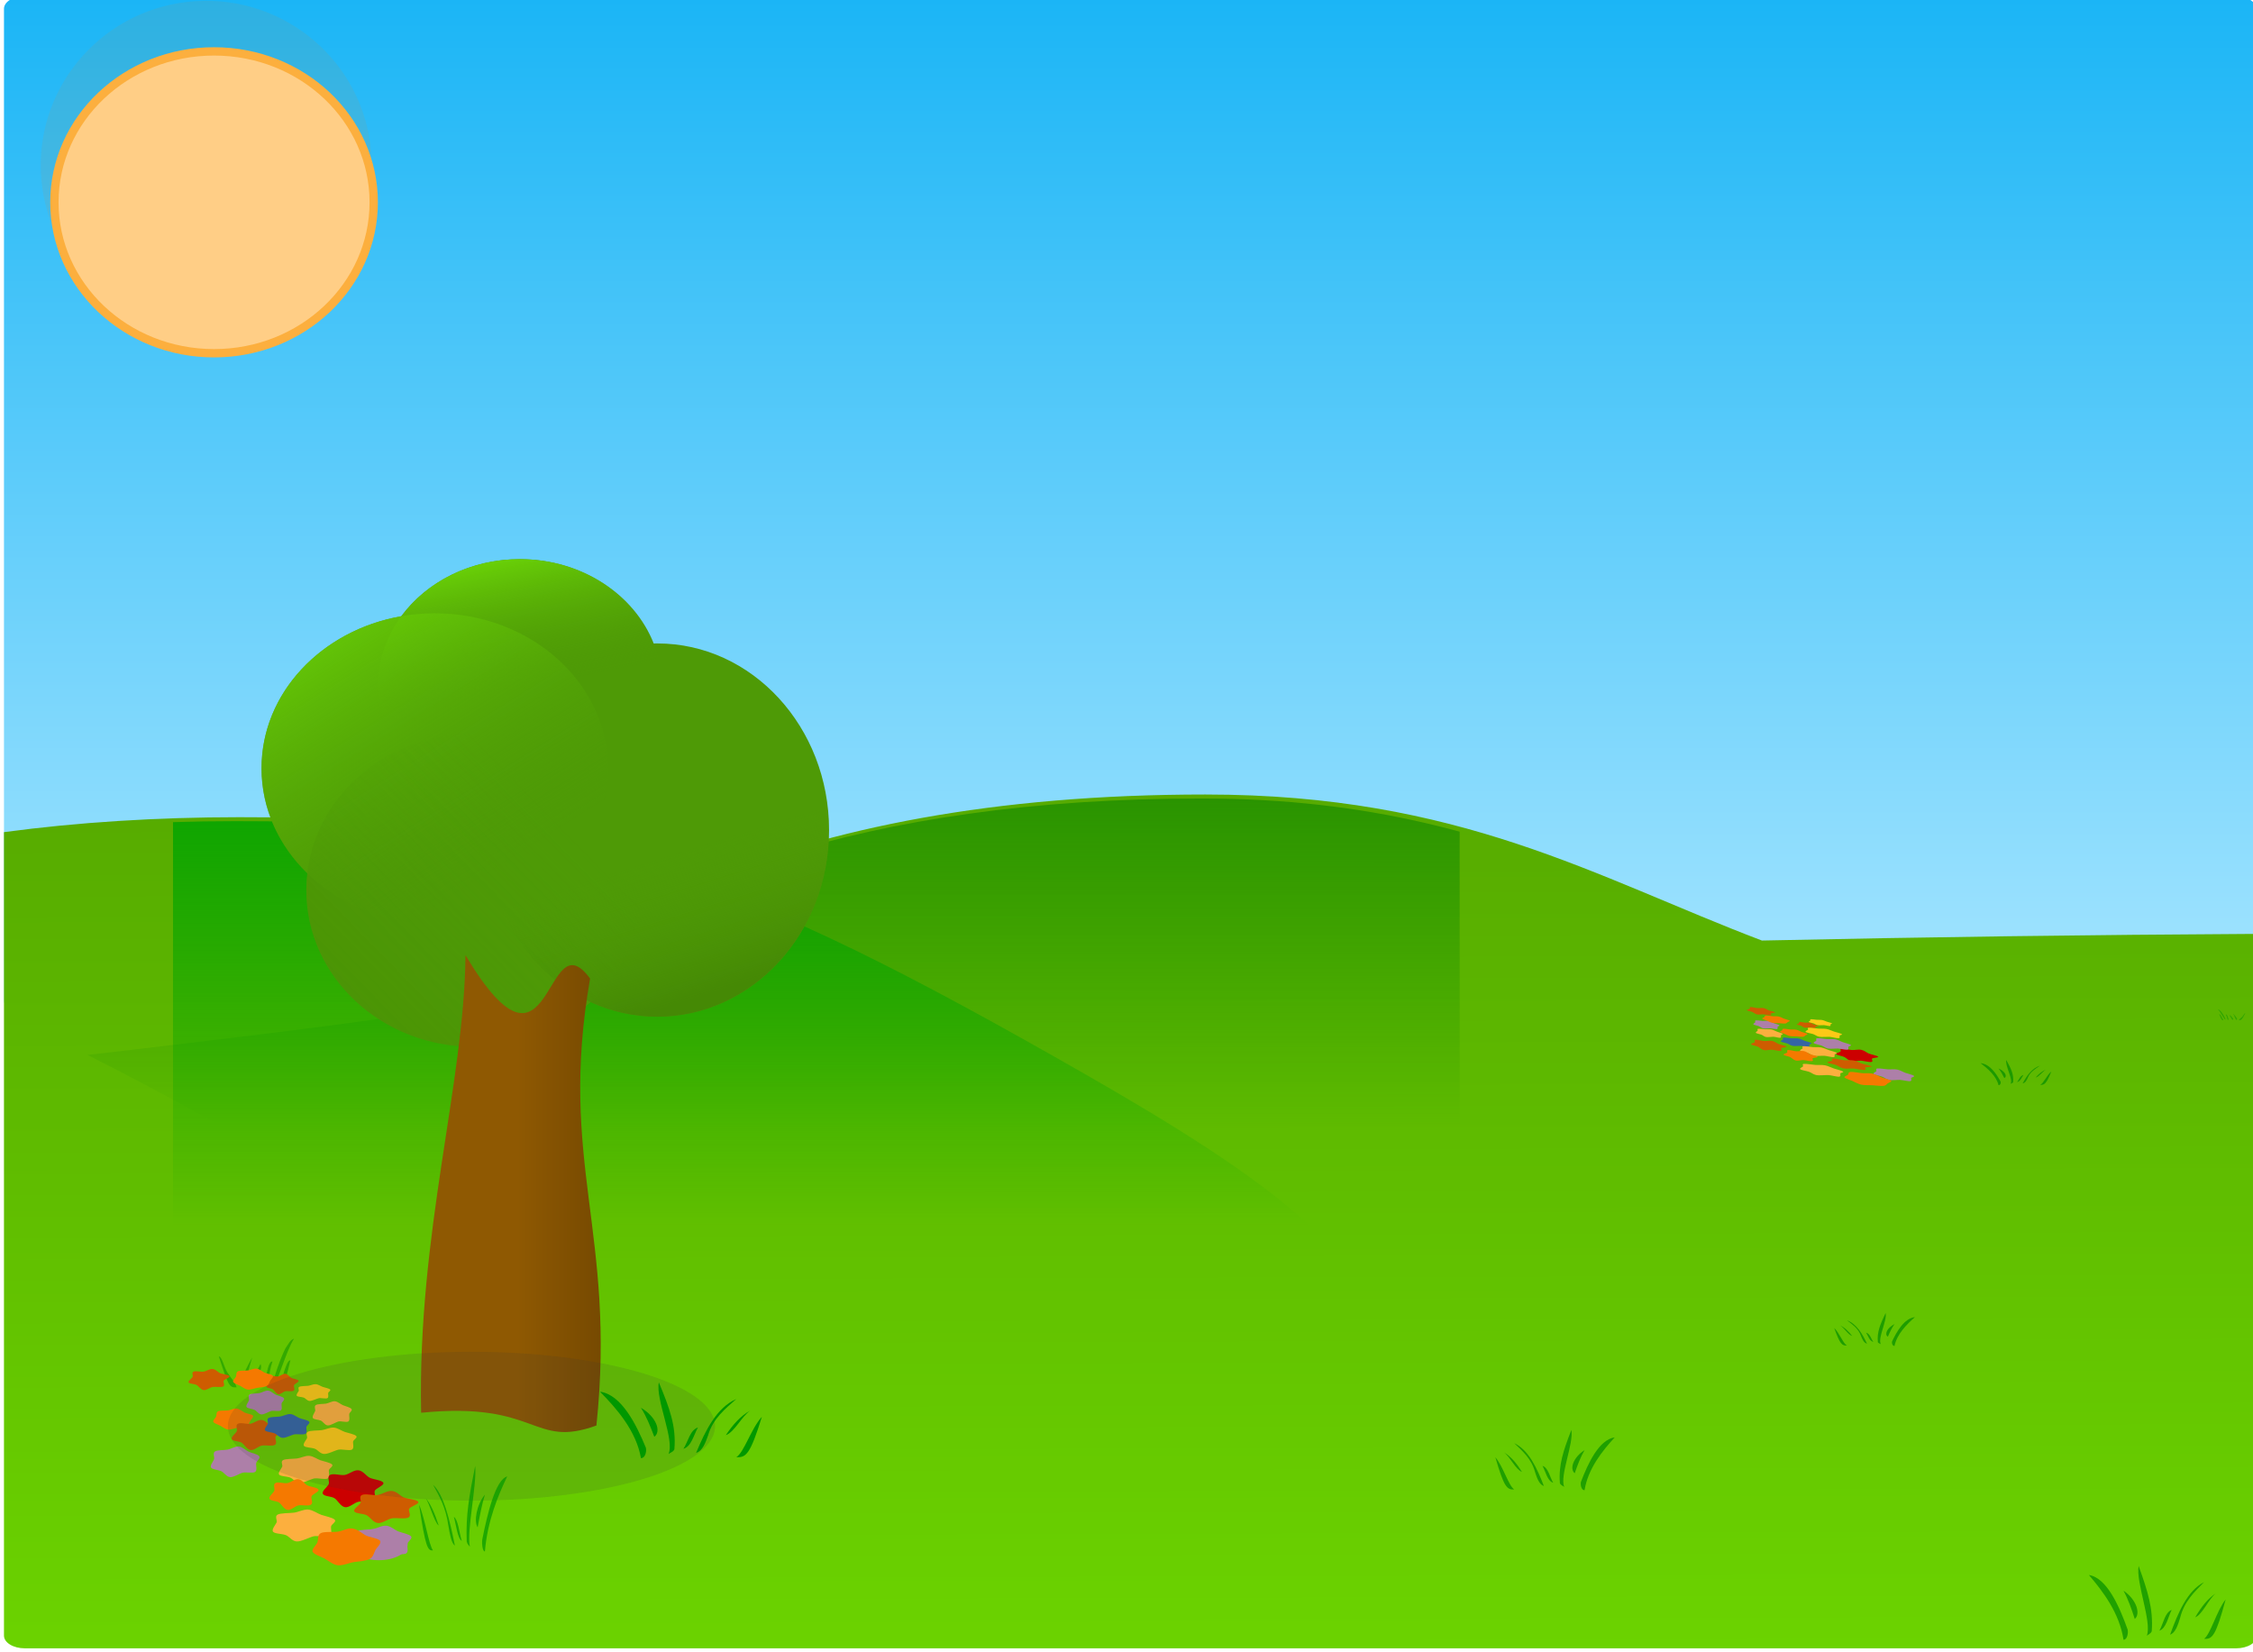
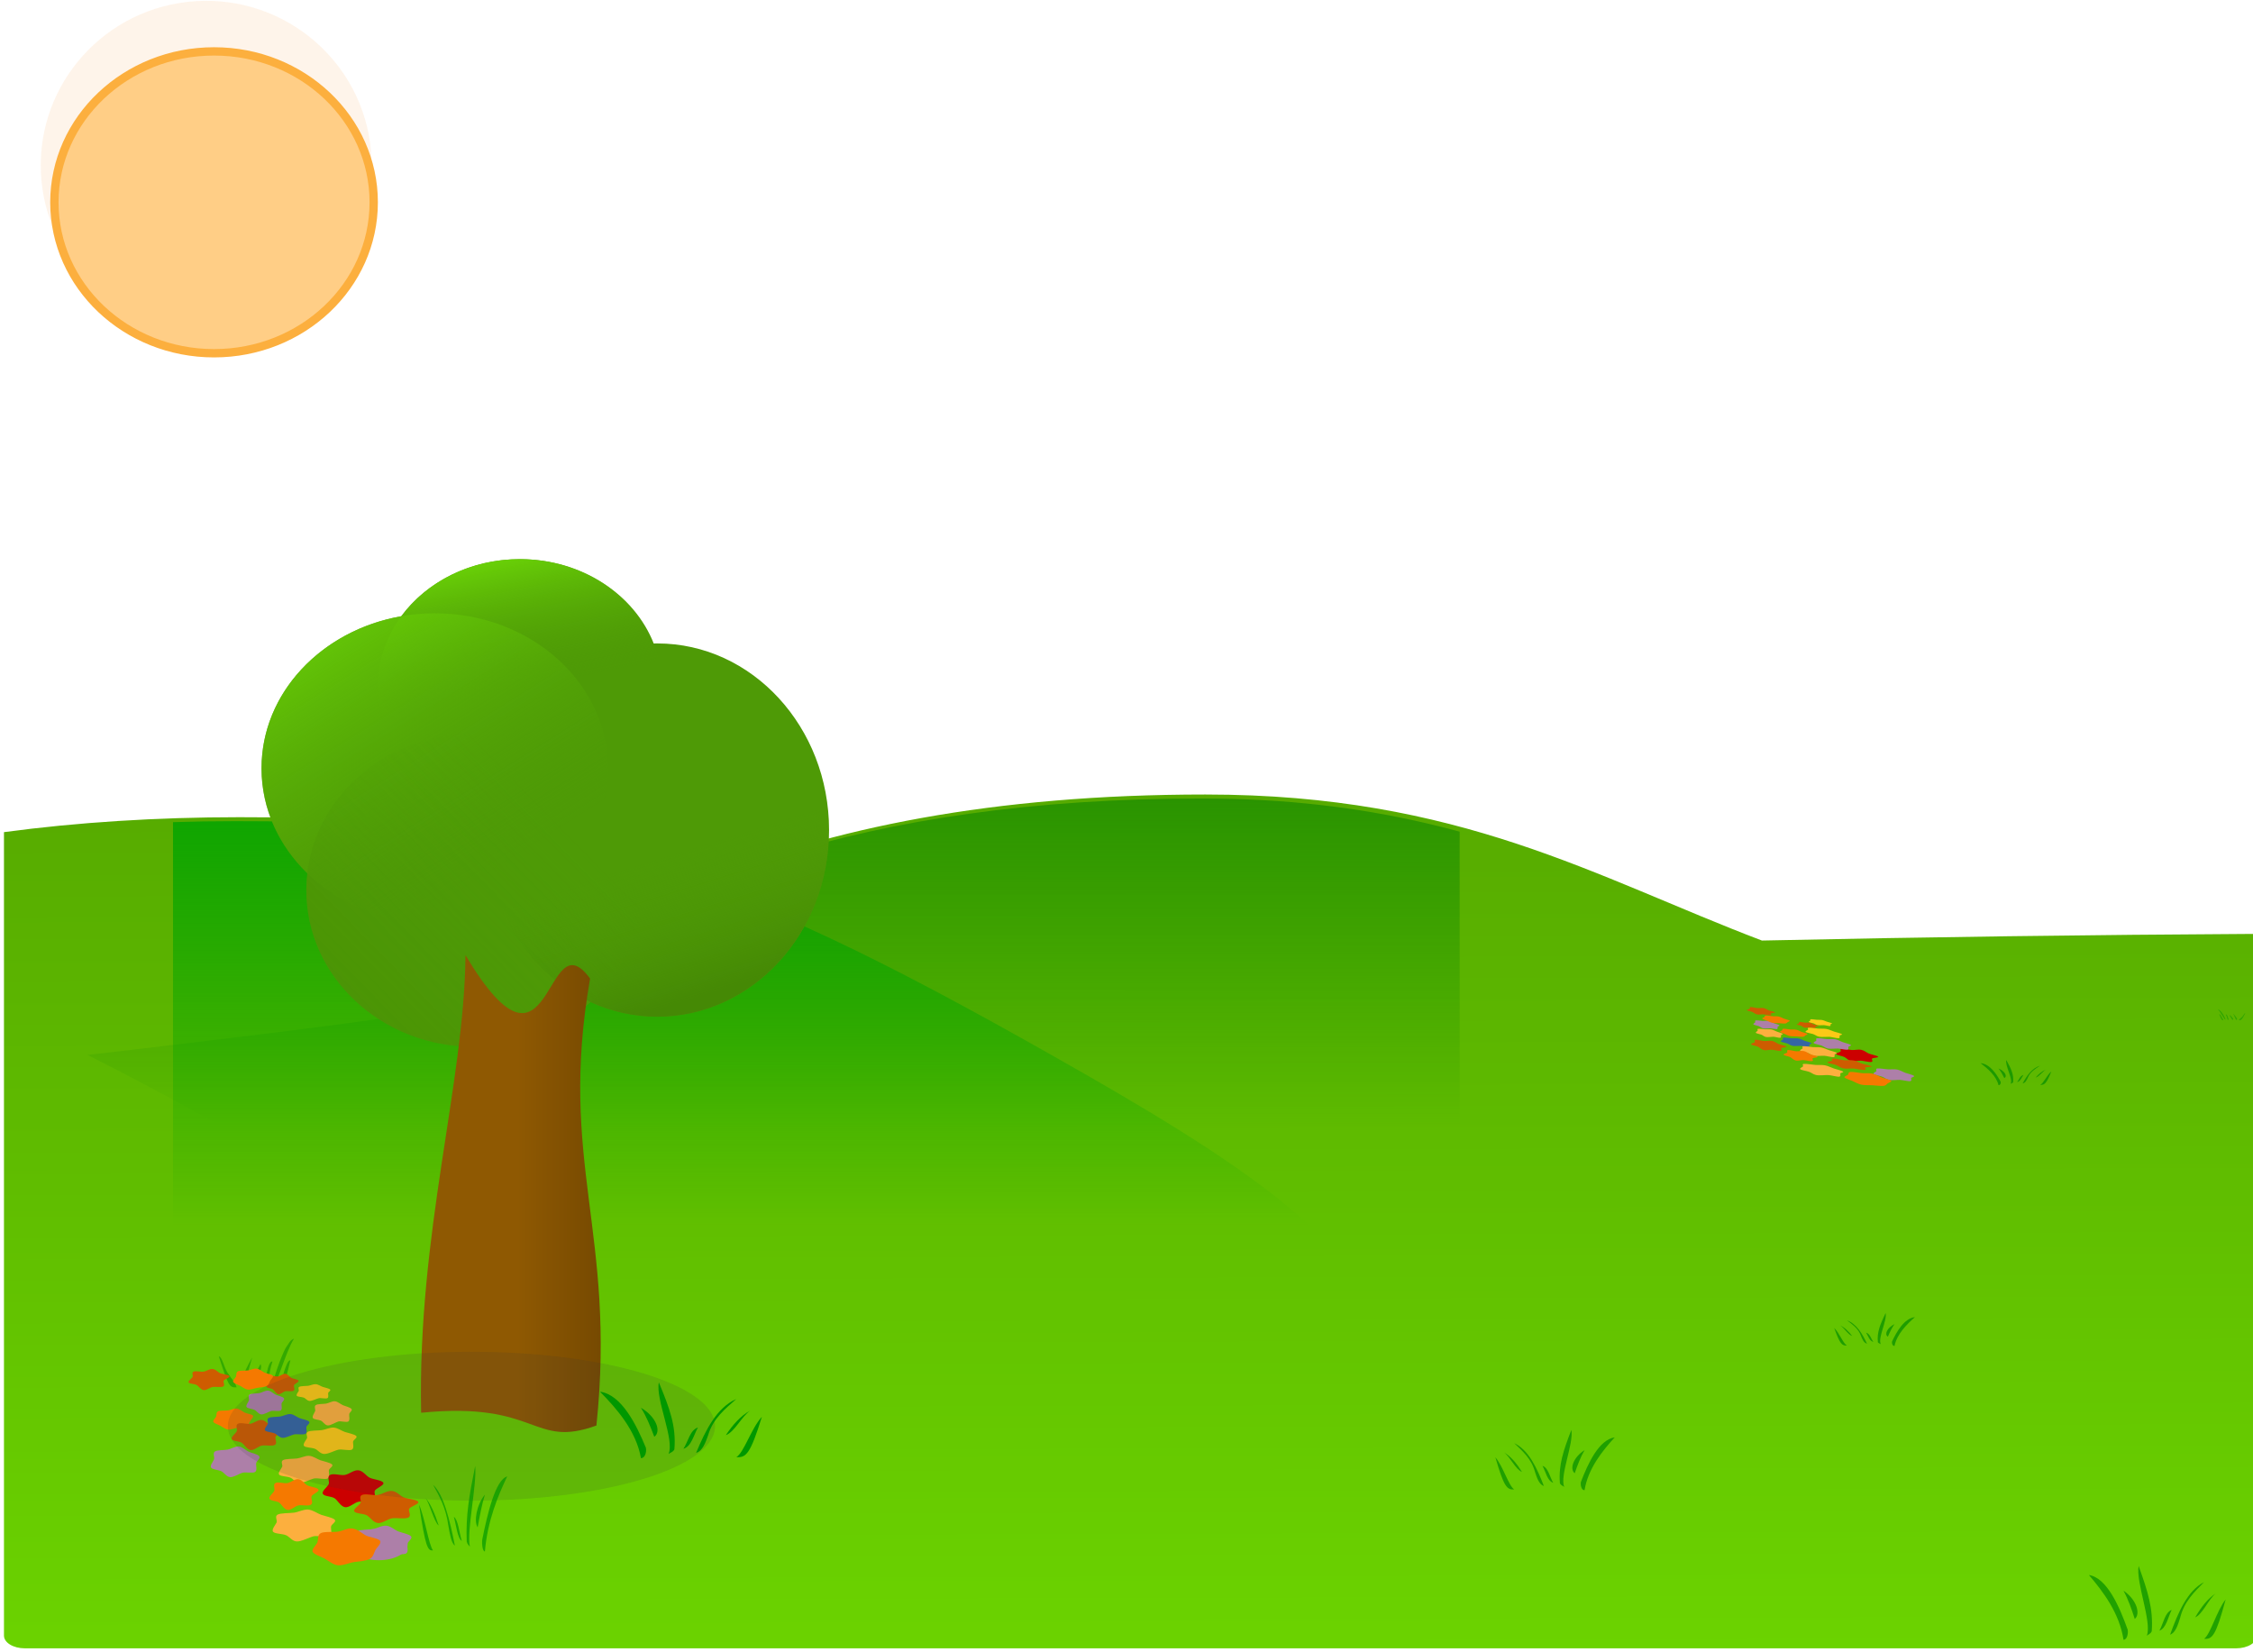
<svg xmlns="http://www.w3.org/2000/svg" xmlns:xlink="http://www.w3.org/1999/xlink" width="2271.438" height="1665.712">
  <title>trees sky grass</title>
  <defs>
    <linearGradient id="linearGradient4641">
      <stop stop-color="#fcaf3e" id="stop4643" offset="0" />
      <stop stop-color="#ffce86" id="stop4645" offset="1" />
    </linearGradient>
    <linearGradient id="linearGradient4368">
      <stop stop-color="#69d007" offset="0" id="stop4370" />
      <stop stop-color="#4e9a06" stop-opacity="0" offset="1" id="stop4372" />
    </linearGradient>
    <linearGradient id="linearGradient4336">
      <stop stop-color="#458905" id="stop4338" offset="0" />
      <stop stop-color="#4e9a06" stop-opacity="0" id="stop4340" offset="1" />
    </linearGradient>
    <linearGradient id="linearGradient4328">
      <stop stop-color="#8f5902" id="stop4330" offset="0" />
      <stop stop-color="#724701" id="stop4332" offset="1" />
    </linearGradient>
    <linearGradient id="linearGradient4238">
      <stop stop-color="#55a800" id="stop4240" offset="0" />
      <stop stop-color="#74e400" id="stop4242" offset="1" />
    </linearGradient>
    <linearGradient id="linearGradient4191">
      <stop stop-color="#007900" id="stop4193" offset="0" />
      <stop stop-color="#008400" stop-opacity="0" id="stop4195" offset="1" />
    </linearGradient>
    <linearGradient id="linearGradient4180">
      <stop stop-color="#00a400" id="stop4182" offset="0" />
      <stop stop-color="#00a400" stop-opacity="0" id="stop4184" offset="1" />
    </linearGradient>
    <linearGradient id="linearGradient4103">
      <stop stop-color="#00acf4" id="stop4105" offset="0" />
      <stop stop-color="#a6e5ff" id="stop4107" offset="1" />
    </linearGradient>
    <linearGradient y2="1" x2="0.474" y1="-0.189" x1="0.474" id="linearGradient4109" xlink:href="#linearGradient4103" />
    <linearGradient y2="0.524" x2="0.491" y1="-0.488" x1="0.492" id="linearGradient4200" xlink:href="#linearGradient4191" />
    <clipPath id="clipPath4234" clipPathUnits="userSpaceOnUse">
      <path fill="#9cf000" stroke-width="3" stroke-linecap="round" stroke-linejoin="round" stroke-miterlimit="4" stroke-dashoffset="0" id="path4236" d="m-778.795,92.708c-11.656,0 -21.062,5.752 -21.062,12.875l0,830.031c73.682,-9.907 153.852,-15.062 237.156,-15.062c343.817,0 484.306,44.118 822.844,235.719c342.857,194.046 775.268,461.424 -891.406,464.281c-60.105,0.103 -116.484,-9.398 -168.594,-25.937l0,150.969c0,7.123 9.407,12.844 21.062,12.844l2229.344,0c11.656,0 21.031,-5.721 21.031,-12.844l0,-640l0,-67.406l0,-932.594c0,-7.123 -9.376,-12.875 -21.031,-12.875l-2229.344,0z" />
    </clipPath>
    <clipPath id="clipPath4253" clipPathUnits="userSpaceOnUse">
      <path fill="url(#linearGradient4257)" stroke-width="3" stroke-linecap="round" stroke-linejoin="round" stroke-miterlimit="4" stroke-dashoffset="0" id="path4255" d="m195.491,69.851c-11.656,0 -21.062,5.752 -21.062,12.875l0,830.031l0,169.969l0,640c0,7.123 9.407,12.844 21.062,12.844l2229.344,0c11.655,0 21.031,-5.721 21.031,-12.844l0,-640l0,-67.406l0,-932.594c0,-7.123 -9.376,-12.875 -21.031,-12.875l-2229.344,0z" />
    </clipPath>
    <linearGradient y2="0.616" x2="0.474" y1="-0.117" x1="0.474" id="linearGradient4257" xlink:href="#linearGradient4103" />
    <linearGradient y2="0.582" x2="0.357" y1="-0.121" x1="0.357" id="linearGradient4261" xlink:href="#linearGradient4180" />
    <linearGradient y2="1.426" x2="0.511" y1="-0.07" x1="0.5" id="linearGradient4263" xlink:href="#linearGradient4238" />
    <linearGradient y2="0.534" x2="0.656" y1="0.905" x1="0.762" id="linearGradient4382" xlink:href="#linearGradient4336" />
    <linearGradient y2="0.5" x2="0.552" y1="0" x1="0.439" id="linearGradient4384" xlink:href="#linearGradient4368" />
    <linearGradient y2="0.816" x2="0.683" y1="0" x1="0.11" id="linearGradient4386" xlink:href="#linearGradient4368" />
    <linearGradient y2="0.181" x2="0.659" y1="0.751" x1="0.038" id="linearGradient4388" xlink:href="#linearGradient4336" />
    <linearGradient y2="0.5" x2="1" y1="0.5" x1="0.5" id="linearGradient4390" xlink:href="#linearGradient4328" />
    <filter id="filter4635" height="2.26" y="-0.63" width="1.382" x="-0.191">
      <feGaussianBlur id="feGaussianBlur4637" stdDeviation="40.508" />
    </filter>
    <radialGradient gradientUnits="userSpaceOnUse" gradientTransform="matrix(1.39,0.707,-0.555,1.091,234.034,455.119)" r="284.199" fy="-27.638" fx="-640" cy="-27.638" cx="-640" id="radialGradient4647" xlink:href="#linearGradient4641" />
    <filter id="filter4962" height="1.529" y="-0.264" width="1.496" x="-0.248">
      <feGaussianBlur id="feGaussianBlur4964" stdDeviation="57.905" />
    </filter>
    <filter id="filter5183" height="1.596" y="-0.298" width="1.261" x="-0.13">
      <feGaussianBlur id="feGaussianBlur5185" stdDeviation="24.826" />
    </filter>
    <clipPath id="clipPath5381" clipPathUnits="userSpaceOnUse">
      <path opacity="0.893" fill="#fdfdfd" stroke-width="5" stroke-linecap="round" stroke-linejoin="round" stroke-miterlimit="4" stroke-dashoffset="0" id="path5383" d="m618.213,-43.6c-48.513,0 -90.277,11.93 -108.885,29.029c-4.269,-0.295 -8.609,-0.458 -13.02,-0.458c-57.892,0 -104.885,26.516 -104.885,59.185c0,28.592 35.996,52.465 83.786,57.98c14.848,30.919 81.281,54.263 160.925,54.263c90.548,0 164.043,-30.168 164.043,-67.344l-0.118,-1.083c29.334,-9.232 48.521,-24.502 48.521,-41.775l-0.422,-4.386c-5.101,-26.509 -53.967,-46.621 -113.326,-46.641c-11.48,-22.433 -59.406,-38.772 -116.62,-38.772l0,0z" />
    </clipPath>
    <filter id="filter5445" height="1.438" y="-0.219" width="1.191" x="-0.096">
      <feGaussianBlur id="feGaussianBlur5447" stdDeviation="18.234" />
    </filter>
    <clipPath id="clipPath5495" clipPathUnits="userSpaceOnUse">
      <path opacity="0.893" fill="#fdfdfd" stroke-width="5" stroke-linecap="round" stroke-linejoin="round" stroke-miterlimit="4" stroke-dashoffset="0" d="m1652.499,-135.029c-48.512,0 -90.277,11.93 -108.885,29.029c-4.269,-0.295 -8.609,-0.458 -13.02,-0.458c-57.892,0 -104.884,26.516 -104.884,59.185c0,28.591 35.995,52.465 83.786,57.98c14.848,30.919 81.281,54.263 160.925,54.263c90.548,0 164.043,-30.168 164.043,-67.344l-0.118,-1.083c29.334,-9.232 48.521,-24.502 48.521,-41.775l-0.422,-4.386c-5.101,-26.509 -53.967,-46.621 -113.326,-46.641c-11.48,-22.433 -59.405,-38.772 -116.62,-38.772z" id="path5497" />
    </clipPath>
    <filter id="filter5575" height="1.438" y="-0.219" width="1.192" x="-0.096">
      <feGaussianBlur id="feGaussianBlur5577" stdDeviation="18.254" />
    </filter>
    <clipPath id="clipPath5671" clipPathUnits="userSpaceOnUse">
      <rect fill="url(#linearGradient5675)" stroke-width="3" stroke-linecap="round" stroke-linejoin="round" stroke-miterlimit="4" stroke-dashoffset="0" ry="21.597" rx="35.341" y="-242.66" x="-239.719" height="1722.987" width="3815.529" id="rect5673" />
    </clipPath>
    <linearGradient y2="1" x2="0.474" y1="-0.189" x1="0.474" id="linearGradient5675" xlink:href="#linearGradient4103" />
    <clipPath id="clipPath5677" clipPathUnits="userSpaceOnUse">
      <rect fill="url(#linearGradient5681)" stroke-width="3" stroke-linecap="round" stroke-linejoin="round" stroke-miterlimit="4" stroke-dashoffset="0" id="rect5679" width="3599.58" height="1625.471" x="-231.164" y="-230.423" rx="33.341" ry="20.375" />
    </clipPath>
    <linearGradient y2="1" x2="0.474" y1="-0.189" x1="0.474" id="linearGradient5681" xlink:href="#linearGradient4103" />
  </defs>
  <g>
    <title>Layer 1</title>
-     <rect fill="url(#linearGradient4109)" stroke-width="3" stroke-linecap="round" stroke-linejoin="round" stroke-miterlimit="4" stroke-dashoffset="0" ry="12.857" rx="21.039" y="-4" x="4.009" height="1025.714" width="2271.428" id="rect2160" />
    <path fill="url(#linearGradient4263)" stroke-width="3" stroke-linecap="round" stroke-linejoin="round" stroke-miterlimit="4" stroke-dashoffset="0" id="path4202" d="m1215.438,800.962c-215.172,0 -379.222,34.241 -506.188,86.406c-139.693,-48.926 -270.224,-63.531 -468.094,-63.531c-83.303,0 -163.476,5.155 -237.156,15.062l0,809.969c0,7.123 9.407,12.844 21.062,12.844l2229.344,0c11.656,0 21.031,-5.721 21.031,-12.844l0,-707.406c-167.743,0.928 -334.179,3.174 -499.125,6.719c-168.048,-63.884 -304.033,-147.219 -560.875,-147.219z" />
    <path fill="url(#linearGradient4200)" stroke-width="3" stroke-linecap="round" stroke-linejoin="round" stroke-miterlimit="4" stroke-dashoffset="0" clip-path="url(#clipPath4234)" id="path4113" d="m1960.009,1006.4c273.656,51.379 3923.446,427.816 -745.714,375.714c-4661.08,-52.102 -787.936,-313.384 -700,-381.429c140,-108.331 353.326,-195.714 697.143,-195.714c343.817,0 471.074,149.329 748.571,201.429z" />
    <path fill="url(#linearGradient4261)" stroke-width="3" stroke-linecap="round" stroke-linejoin="round" stroke-miterlimit="4" stroke-dashoffset="0" clip-path="url(#clipPath4253)" id="path4111" d="m1060.009,1063.543c342.857,194.046 775.246,461.429 -891.429,464.286c-343.817,0.59 -565.515,-312.666 -565.714,-464.286c-0.19,-148.015 290.469,-235.714 634.286,-235.714c343.817,0 484.319,44.113 822.857,235.714z" />
    <path opacity="0.031" fill="#000000" stroke-width="5" stroke-linecap="round" stroke-linejoin="round" stroke-miterlimit="4" stroke-dashoffset="0" filter="url(#filter5183)" id="path5189" d="m895.304,1081.828c64.116,0 119.313,11.93 143.905,29.029c5.642,-0.295 11.379,-0.458 17.208,-0.458c76.511,0 138.618,26.516 138.618,59.185c0,28.591 -47.573,52.465 -110.734,57.98c-19.624,30.919 -107.423,54.263 -212.683,54.263c-119.671,0 -216.803,-30.168 -216.803,-67.344l0.156,-1.083c-38.768,-9.232 -64.126,-24.501 -64.126,-41.775l0.557,-4.386c6.741,-26.509 71.325,-46.621 149.775,-46.641c15.172,-22.433 78.512,-38.772 154.128,-38.772z" />
    <path opacity="0.289" fill="#f57900" stroke-width="8.399" stroke-linecap="round" stroke-linejoin="round" stroke-miterlimit="4" stroke-dashoffset="0" filter="url(#filter4962)" clip-path="url(#clipPath5677)" id="path4649" d="m374.68,166.708c0,90.217 -72.51,163.891 -163.211,165.831c-90.701,1.94 -166.329,-68.565 -170.23,-158.699c-3.901,-90.134 65.356,-166.84 155.89,-172.657c90.533,-5.816 169.14,61.39 176.935,151.274" />
    <g transform="matrix(0.527 0 0 0.531 911.863 129.379)" id="g4374">
      <path fill="#4e9a06" stroke-width="3" stroke-linecap="round" stroke-linejoin="round" stroke-miterlimit="4" stroke-dashoffset="0" d="m-735.707,817.941c-94.875,0 -178.408,43.143 -226.938,108.406c-152.312,26.532 -267.344,145.772 -267.344,288.75c0,76.828 33.231,146.792 87.594,199.219c-1.23,10.58 -1.875,21.337 -1.875,32.219c0,164.023 143.36,297.125 320,297.125c87.113,0 166.123,-32.383 223.844,-84.875c39.23,17.855 82.359,27.75 127.594,27.75c181.371,0 328.562,-158.747 328.562,-354.312c0,-195.566 -147.191,-354.281 -328.562,-354.281c-2.302,0 -4.615,0.043 -6.906,0.094c-37.267,-93.219 -137.833,-160.094 -255.969,-160.094z" id="path4314" />
      <path fill="url(#linearGradient4382)" stroke-width="3" stroke-linecap="round" stroke-linejoin="round" stroke-miterlimit="4" stroke-dashoffset="0" id="path4305" d="m-144.274,1332.236c0.045,195.701 -147.075,354.373 -328.571,354.373c-181.497,0 -328.616,-158.672 -328.572,-354.373c-0.045,-195.701 147.075,-354.373 328.572,-354.373c181.497,0 328.616,158.672 328.571,354.373z" />
      <path fill="url(#linearGradient4384)" stroke-width="3" stroke-linecap="round" stroke-linejoin="round" stroke-miterlimit="4" stroke-dashoffset="0" id="path4301" d="m-464.274,1057.951c0,132.548 -121.523,240 -271.429,240c-149.906,0 -271.429,-107.452 -271.429,-240c0,-132.549 121.523,-240 271.429,-240c149.906,0 271.429,107.452 271.429,240z" />
      <path fill="url(#linearGradient4386)" stroke-width="3" stroke-linecap="round" stroke-linejoin="round" stroke-miterlimit="4" stroke-dashoffset="0" id="path4303" d="m-567.132,1215.093c0.064,162.569 -148.341,294.388 -331.429,294.388c-183.088,0 -331.492,-131.819 -331.429,-294.388c-0.064,-162.569 148.341,-294.388 331.429,-294.388c183.088,0 331.492,131.819 331.429,294.388z" />
      <path opacity="0.311" fill="url(#linearGradient4388)" stroke-width="3" stroke-linecap="round" stroke-linejoin="round" stroke-miterlimit="4" stroke-dashoffset="0" id="path4307" d="m-504.274,1446.522c0.054,164.143 -143.231,297.234 -320,297.234c-176.769,0 -320.054,-133.091 -320,-297.234c-0.054,-164.143 143.231,-297.234 320,-297.234c176.769,0 320.054,133.091 320,297.234z" />
      <path fill="url(#linearGradient4390)" stroke-width="3" stroke-linecap="round" stroke-linejoin="round" stroke-miterlimit="4" stroke-dashoffset="0" d="m-839.805,1569.75c167.685,278.802 150.513,-74.751 238.396,44.447c-61.619,349.513 50.508,480.832 12.122,848.528c-123.239,44.447 -110.107,-46.467 -335.371,-24.244c-7.071,-341.431 82.833,-626.294 84.853,-868.731z" id="rect4323" />
    </g>
    <path opacity="0.698" fill="#1e9e00" stroke-width="3" stroke-linecap="round" stroke-linejoin="round" stroke-miterlimit="4" stroke-dashoffset="0" d="m296.44,1349.56c-4.04,1.387 -5.051,4.573 -8.443,9.337c-4.414,8.175 -13.355,32.659 -12.349,36.663c1.333,7.212 12.566,-33.654 20.792,-46zm-75.845,17.827c9.588,29.463 10.491,31.67 17.969,31.243c-1.588,-5.437 -6.147,-9.864 -9.347,-15.03c-3.41,-5.507 -5.264,-15.805 -8.622,-16.212zm33.703,1.074c-10.913,19.25 -12.078,26.183 -10.24,28.351c3.361,2.093 2.627,-3.369 10.24,-28.351zm20.416,4.128c-2.687,-0.739 -4.644,5.929 -5.712,11.383c-2.727,13.925 -2.757,11.915 -0.92,13.095c2.534,1.627 2.518,-12.581 6.631,-24.478zm18.071,-1.279c-2.812,0.136 -4.275,5.777 -6.247,10.983c-1.98,9.928 -7.745,16.095 -3.679,16.473c4.042,0.375 6.838,-15.672 9.926,-27.456zm-30.139,3.819c-8.868,15.964 -10.765,20.86 -7.203,21.52c2.296,0.425 2.478,-3.476 5.1,-10.035c1.689,-4.225 3.794,-7.927 2.103,-11.485z" id="path7786" />
    <g id="g7640">
      <path fill="#ad7fa8" stroke-width="3" stroke-linecap="round" stroke-linejoin="round" stroke-miterlimit="4" stroke-dashoffset="0" id="path4271" d="m411.025,1557.017c0.008,8.748 -12.966,15.843 -28.972,15.843c-16.006,0 -28.98,-7.094 -28.972,-15.843c-0.008,-8.748 12.966,-15.842 28.972,-15.842c16.006,0 28.98,7.094 28.972,15.842z" />
      <path fill="#ce5c00" stroke-width="3" stroke-linecap="round" stroke-linejoin="round" stroke-miterlimit="4" stroke-dashoffset="0" d="m296.055,1402.001c-1.66,1.126 -5.756,0.096 -8.08,0.468c-2.401,0.384 -4.994,3.506 -7.427,3.05c-2.355,-0.442 -3.862,-3.919 -5.582,-5.011c-1.777,-1.129 -5.386,-0.902 -6.16,-2.416c-0.749,-1.465 2.451,-3.84 3.094,-5.323c0.664,-1.532 -1.046,-4.112 0.744,-5.205c1.733,-1.058 5.557,0.412 7.852,0.003c2.371,-0.423 4.901,-2.964 7.353,-2.588c2.374,0.364 3.939,2.972 5.679,4.02c1.797,1.083 6.639,1.403 7.462,2.878c0.797,1.428 -4.076,3.1 -4.567,4.6c-0.507,1.549 1.347,4.363 -0.368,5.526z" id="path5606" />
      <path fill="#f57900" stroke-width="3" stroke-linecap="round" stroke-linejoin="round" stroke-miterlimit="4" stroke-dashoffset="0" d="m248.913,1437.547c-2.082,1.146 -6.057,1.355 -9.013,1.757c-2.956,0.402 -7.284,2.329 -10.194,1.858c-2.91,-0.471 -5.562,-2.789 -7.681,-3.894c-2.119,-1.104 -5.966,-2.227 -6.863,-3.739c-0.897,-1.512 1.987,-3.841 2.691,-5.333c0.704,-1.493 -0.107,-4.409 2.063,-5.485c2.171,-1.076 7.521,-0.414 10.343,-0.896c2.822,-0.481 5.556,-2.151 8.49,-1.76c2.934,0.391 5.571,2.741 7.681,3.894c2.11,1.153 7.639,1.721 8.595,3.195c0.956,1.474 -2.021,3.902 -2.81,5.374c-0.79,1.472 -1.22,3.885 -3.302,5.031z" id="path5604" />
      <path fill="#fcc916" stroke-width="3" stroke-linecap="round" stroke-linejoin="round" stroke-miterlimit="4" stroke-dashoffset="0" id="path5600" d="m330.079,1409.519c-1.653,0.892 -6.394,-0.44 -8.677,0.036c-2.283,0.476 -6.971,3.029 -9.472,2.734c-2.501,-0.296 -3.763,-2.641 -5.866,-3.38c-2.103,-0.739 -5.832,-0.638 -6.81,-1.742c-0.978,-1.104 1.29,-3.686 1.878,-4.835c0.588,-1.149 -1.119,-3.251 0.515,-4.202c1.634,-0.951 6.595,-0.759 9.028,-1.075c2.433,-0.316 5.168,-1.832 7.714,-1.635c2.546,0.196 5.034,2.099 7.15,2.793c2.115,0.695 6.16,1.465 7.284,2.559c1.124,1.094 -1.686,2.35 -1.966,3.541c-0.279,1.192 0.875,4.315 -0.779,5.207z" />
      <path fill="#ad7fa8" stroke-width="3" stroke-linecap="round" stroke-linejoin="round" stroke-miterlimit="4" stroke-dashoffset="0" id="path5598" d="m283.089,1421.842c-1.857,1.304 -7.109,-0.039 -9.738,0.618c-2.629,0.657 -7.199,3.812 -10.037,3.44c-2.839,-0.372 -4.468,-3.543 -6.79,-4.621c-2.322,-1.078 -6.845,-1.217 -7.916,-2.818c-1.071,-1.601 1.702,-4.833 2.295,-6.508c0.593,-1.675 -1.225,-4.656 0.618,-6.013c1.843,-1.357 7.248,-1.035 9.983,-1.548c2.736,-0.513 5.939,-2.74 8.806,-2.458c2.868,0.283 5.357,3.057 7.689,4.095c2.332,1.038 7.074,1.955 8.248,3.549c1.174,1.594 -1.98,3.638 -2.356,5.351c-0.376,1.713 1.055,5.609 -0.802,6.913z" />
      <path fill="#ce5c00" stroke-width="3" stroke-linecap="round" stroke-linejoin="round" stroke-miterlimit="4" stroke-dashoffset="0" id="path5594" d="m277.194,1456.577c-2.65,1.656 -9.189,0.141 -12.899,0.688c-3.834,0.565 -7.972,5.159 -11.857,4.487c-3.76,-0.65 -6.165,-5.766 -8.911,-7.374c-2.837,-1.661 -8.598,-1.328 -9.834,-3.555c-1.196,-2.156 3.912,-5.65 4.939,-7.833c1.06,-2.255 -1.67,-6.051 1.188,-7.66c2.766,-1.557 8.872,0.607 12.536,0.005c3.785,-0.622 7.823,-4.361 11.738,-3.808c3.789,0.536 6.288,4.372 9.066,5.915c2.869,1.594 10.599,2.064 11.912,4.235c1.271,2.101 -6.507,4.562 -7.29,6.768c-0.81,2.279 2.15,6.42 -0.588,8.131z" />
      <path fill="#3465a4" stroke-width="3" stroke-linecap="round" stroke-linejoin="round" stroke-miterlimit="4" stroke-dashoffset="0" d="m307.986,1445.455c-2.192,1.304 -8.393,-0.039 -11.497,0.618c-3.103,0.657 -8.499,3.812 -11.85,3.44c-3.351,-0.372 -5.275,-3.543 -8.016,-4.621c-2.741,-1.078 -8.081,-1.217 -9.346,-2.818c-1.265,-1.601 2.009,-4.833 2.709,-6.508c0.7,-1.675 -1.446,-4.656 0.729,-6.013c2.176,-1.357 8.557,-1.035 11.787,-1.548c3.23,-0.513 7.011,-2.74 10.397,-2.458c3.386,0.283 6.324,3.057 9.077,4.095c2.753,1.038 8.352,1.955 9.738,3.549c1.386,1.594 -2.338,3.638 -2.781,5.351c-0.444,1.713 1.245,5.609 -0.947,6.913z" id="path5592" />
      <path fill="#fcaf3e" stroke-width="3" stroke-linecap="round" stroke-linejoin="round" stroke-miterlimit="4" stroke-dashoffset="0" d="m330.383,1490.445c-2.624,1.442 -10.148,-0.711 -13.771,0.058c-3.623,0.769 -11.064,4.896 -15.034,4.418c-3.97,-0.478 -5.973,-4.268 -9.309,-5.463c-3.337,-1.194 -9.256,-1.031 -10.808,-2.815c-1.552,-1.783 2.048,-5.957 2.981,-7.814c0.933,-1.857 -1.776,-5.253 0.818,-6.79c2.593,-1.537 10.466,-1.227 14.328,-1.738c3.861,-0.511 8.202,-2.96 12.243,-2.643c4.042,0.317 7.99,3.391 11.347,4.514c3.357,1.122 9.776,2.367 11.56,4.135c1.784,1.768 -2.676,3.797 -3.12,5.723c-0.443,1.926 1.388,6.973 -1.236,8.415z" id="path5590" />
      <path fill="#cc0000" stroke-width="3" stroke-linecap="round" stroke-linejoin="round" stroke-miterlimit="4" stroke-dashoffset="0" d="m377.098,1513.022c-3.145,2.035 -10.905,0.174 -15.309,0.846c-4.55,0.695 -9.461,6.339 -14.071,5.514c-4.463,-0.799 -7.317,-7.086 -10.576,-9.062c-3.367,-2.041 -10.204,-1.632 -11.671,-4.369c-1.419,-2.65 4.643,-6.943 5.861,-9.625c1.258,-2.771 -1.981,-7.436 1.41,-9.412c3.283,-1.913 10.529,0.746 14.877,0.006c4.492,-0.764 9.285,-5.359 13.931,-4.679c4.497,0.658 7.463,5.373 10.759,7.269c3.405,1.959 12.578,2.536 14.137,5.204c1.509,2.582 -7.722,5.606 -8.652,8.317c-0.961,2.801 2.552,7.889 -0.697,9.992z" id="path5586" />
      <path fill="#fcaf3e" stroke-width="3" stroke-linecap="round" stroke-linejoin="round" stroke-miterlimit="4" stroke-dashoffset="0" id="path5582" d="m332.35,1548.675c-3.059,1.698 -11.831,-0.837 -16.055,0.069c-4.223,0.906 -12.898,5.766 -17.526,5.203c-4.628,-0.562 -6.963,-5.027 -10.853,-6.434c-3.89,-1.407 -10.79,-1.215 -12.6,-3.316c-1.809,-2.101 2.388,-7.016 3.475,-9.204c1.087,-2.187 -2.07,-6.187 0.953,-7.998c3.023,-1.811 12.202,-1.445 16.703,-2.047c4.501,-0.602 9.562,-3.486 14.273,-3.113c4.712,0.373 9.315,3.995 13.228,5.317c3.914,1.322 11.397,2.789 13.477,4.871c2.08,2.082 -3.12,4.473 -3.637,6.741c-0.517,2.268 1.619,8.214 -1.441,9.912z" />
      <path fill="#ad7fa8" stroke-width="3" stroke-linecap="round" stroke-linejoin="round" stroke-miterlimit="4" stroke-dashoffset="0" id="path5576" d="m409.469,1566.034c-2.897,1.832 -11.093,-0.055 -15.195,0.868c-4.102,0.923 -11.233,5.356 -15.662,4.833c-4.43,-0.523 -6.972,-4.977 -10.595,-6.491c-3.623,-1.514 -10.681,-1.709 -12.353,-3.958c-1.672,-2.249 2.656,-6.79 3.581,-9.143c0.925,-2.353 -1.912,-6.541 0.964,-8.447c2.875,-1.907 11.309,-1.454 15.578,-2.174c4.269,-0.721 9.267,-3.849 13.742,-3.452c4.475,0.397 8.359,4.295 11.997,5.753c3.639,1.458 11.039,2.747 12.871,4.985c1.832,2.239 -3.09,5.11 -3.676,7.516c-0.587,2.406 1.645,7.879 -1.252,9.711z" />
      <path fill="#f57900" stroke-width="3" stroke-linecap="round" stroke-linejoin="round" stroke-miterlimit="4" stroke-dashoffset="0" d="m372.788,1571.592c-3.546,2.008 -10.316,2.374 -15.351,3.078c-5.035,0.704 -12.406,4.08 -17.362,3.255c-4.957,-0.825 -9.472,-4.887 -13.082,-6.822c-3.61,-1.935 -10.161,-3.901 -11.688,-6.551c-1.528,-2.649 3.384,-6.73 4.582,-9.345c1.199,-2.615 -0.183,-7.725 3.514,-9.611c3.697,-1.885 12.81,-0.726 17.616,-1.569c4.806,-0.843 9.462,-3.769 14.46,-3.084c4.998,0.685 9.489,4.802 13.082,6.822c3.593,2.02 13.01,3.014 14.639,5.597c1.629,2.583 -3.441,6.837 -4.787,9.415c-1.345,2.578 -2.077,6.807 -5.623,8.815z" id="path5574" />
      <path fill="#fcc916" stroke-width="3" stroke-linecap="round" stroke-linejoin="round" stroke-miterlimit="4" stroke-dashoffset="0" d="m354.803,1461.39c-2.591,1.405 -10.019,-0.693 -13.595,0.057c-3.577,0.749 -10.922,4.771 -14.842,4.306c-3.919,-0.466 -5.896,-4.16 -9.191,-5.324c-3.294,-1.164 -9.138,-1.005 -10.67,-2.743c-1.532,-1.738 2.022,-5.805 2.943,-7.615c0.921,-1.81 -1.753,-5.12 0.807,-6.618c2.56,-1.499 10.333,-1.195 14.145,-1.694c3.812,-0.498 8.097,-2.885 12.087,-2.576c3.99,0.309 7.888,3.305 11.202,4.399c3.314,1.094 9.652,2.307 11.413,4.03c1.761,1.723 -2.642,3.701 -3.08,5.578c-0.438,1.876 1.371,6.796 -1.22,8.201z" id="path5578" />
      <path fill="#ce5c00" stroke-width="3" stroke-linecap="round" stroke-linejoin="round" stroke-miterlimit="4" stroke-dashoffset="0" id="path5580" d="m224.994,1397.714c-2.12,1.164 -7.35,0.099 -10.318,0.484c-3.066,0.397 -6.376,3.624 -9.484,3.152c-3.008,-0.457 -4.931,-4.051 -7.128,-5.18c-2.269,-1.167 -6.877,-0.933 -7.866,-2.498c-0.957,-1.515 3.129,-3.969 3.95,-5.502c0.848,-1.584 -1.335,-4.251 0.95,-5.381c2.213,-1.094 7.096,0.426 10.027,0.003c3.027,-0.437 6.258,-3.064 9.389,-2.675c3.031,0.376 5.03,3.072 7.251,4.155c2.295,1.12 8.477,1.45 9.528,2.975c1.017,1.476 -5.204,3.205 -5.831,4.755c-0.647,1.601 1.72,4.51 -0.47,5.712z" />
      <path fill="#ce5c00" stroke-width="3" stroke-linecap="round" stroke-linejoin="round" stroke-miterlimit="4" stroke-dashoffset="0" d="m411.743,1529.836c-3.322,1.77 -11.518,0.151 -16.17,0.736c-4.806,0.604 -9.993,5.513 -14.862,4.795c-4.714,-0.695 -7.728,-6.162 -11.17,-7.88c-3.556,-1.775 -10.778,-1.419 -12.327,-3.799c-1.499,-2.304 4.904,-6.038 6.191,-8.37c1.329,-2.41 -2.093,-6.467 1.49,-8.185c3.468,-1.664 11.121,0.648 15.714,0.005c4.744,-0.665 9.807,-4.661 14.714,-4.069c4.75,0.573 7.883,4.673 11.364,6.322c3.597,1.703 13.285,2.206 14.932,4.526c1.594,2.245 -8.156,4.875 -9.138,7.233c-1.015,2.436 2.695,6.86 -0.737,8.689z" id="path5584" />
      <path fill="#f57900" stroke-width="3" stroke-linecap="round" stroke-linejoin="round" stroke-miterlimit="4" stroke-dashoffset="0" id="path5588" d="m313.503,1516.88c-2.544,1.694 -8.821,0.145 -12.383,0.704c-3.68,0.578 -7.653,5.277 -11.382,4.59c-3.61,-0.665 -5.918,-5.898 -8.555,-7.543c-2.724,-1.699 -8.254,-1.358 -9.44,-3.637c-1.148,-2.206 3.756,-5.779 4.741,-8.012c1.018,-2.307 -1.603,-6.19 1.141,-7.835c2.656,-1.593 8.517,0.62 12.034,0.005c3.633,-0.636 7.51,-4.461 11.268,-3.895c3.638,0.548 6.037,4.472 8.703,6.051c2.755,1.63 10.174,2.111 11.435,4.332c1.221,2.149 -6.246,4.666 -6.998,6.923c-0.777,2.332 2.064,6.567 -0.564,8.317z" />
      <path fill="#ad7fa8" stroke-width="3" stroke-linecap="round" stroke-linejoin="round" stroke-miterlimit="4" stroke-dashoffset="0" d="m257.259,1483.86c-2.393,1.681 -9.165,-0.05 -12.553,0.796c-3.389,0.847 -9.28,4.915 -12.939,4.435c-3.659,-0.479 -5.76,-4.568 -8.753,-5.957c-2.993,-1.389 -8.824,-1.569 -10.205,-3.632c-1.381,-2.064 2.194,-6.231 2.958,-8.39c0.764,-2.16 -1.579,-6.002 0.796,-7.752c2.375,-1.75 9.343,-1.334 12.87,-1.995c3.527,-0.661 7.656,-3.533 11.353,-3.168c3.697,0.364 6.906,3.941 9.912,5.279c3.006,1.338 9.12,2.521 10.633,4.575c1.513,2.054 -2.553,4.69 -3.037,6.898c-0.485,2.208 1.359,7.23 -1.034,8.911z" id="path5596" />
      <path fill="#f57900" stroke-width="3" stroke-linecap="round" stroke-linejoin="round" stroke-miterlimit="4" stroke-dashoffset="0" id="path5602" d="m268.917,1397.265c-2.082,1.146 -6.057,1.355 -9.013,1.756c-2.956,0.402 -7.284,2.329 -10.194,1.858c-2.91,-0.471 -5.562,-2.789 -7.681,-3.894c-2.119,-1.104 -5.966,-2.227 -6.863,-3.739c-0.897,-1.512 1.987,-3.841 2.691,-5.333c0.704,-1.493 -0.107,-4.409 2.063,-5.485c2.171,-1.076 7.521,-0.414 10.343,-0.896c2.822,-0.481 5.556,-2.151 8.49,-1.76c2.934,0.391 5.571,2.741 7.681,3.894c2.11,1.153 7.639,1.721 8.595,3.195c0.956,1.474 -2.021,3.902 -2.81,5.374c-0.79,1.472 -1.22,3.885 -3.302,5.031z" />
      <path fill="#fcaf3e" stroke-width="3" stroke-linecap="round" stroke-linejoin="round" stroke-miterlimit="4" stroke-dashoffset="0" id="path7636" d="m351.185,1432.983c-1.914,1.286 -7.402,-0.634 -10.045,0.052c-2.643,0.686 -8.07,4.368 -10.966,3.942c-2.896,-0.426 -4.357,-3.808 -6.79,-4.874c-2.434,-1.065 -6.751,-0.92 -7.883,-2.511c-1.132,-1.591 1.494,-5.315 2.174,-6.971c0.68,-1.657 -1.295,-4.687 0.596,-6.058c1.892,-1.372 7.635,-1.094 10.451,-1.55c2.816,-0.456 5.982,-2.641 8.93,-2.358c2.948,0.283 5.828,3.026 8.277,4.027c2.449,1.001 7.131,2.112 8.432,3.689c1.301,1.577 -1.952,3.388 -2.275,5.106c-0.323,1.718 1.013,6.221 -0.901,7.508z" />
    </g>
    <path opacity="0.364" fill="#323232" stroke-width="3" stroke-linecap="round" stroke-linejoin="round" stroke-miterlimit="4" stroke-dashoffset="0" filter="url(#filter4635)" d="m720.896,1437.784c0.027,41.431 -109.927,75.022 -245.572,75.022c-135.645,0 -245.599,-33.591 -245.572,-75.022c-0.027,-41.431 109.927,-75.022 245.572,-75.022c135.645,0 245.599,33.591 245.572,75.022z" id="path4397" />
    <path fill="url(#radialGradient4647)" stroke="#fcaf3e" stroke-width="8.399" stroke-linecap="round" stroke-linejoin="round" stroke-miterlimit="4" stroke-dashoffset="0" clip-path="url(#clipPath5671)" d="m376.779,203.965c0,84.03 -72.071,152.15 -160.975,152.15c-88.904,0 -160.975,-68.12 -160.975,-152.15c0,-84.03 72.071,-152.15 160.975,-152.15c88.904,0 160.975,68.12 160.975,152.15z" id="path4639" />
    <path fill="#fdfdfd" stroke-width="5" stroke-linecap="round" stroke-linejoin="round" stroke-miterlimit="4" stroke-dashoffset="0" filter="url(#filter5575)" clip-path="url(#clipPath5495)" id="path4984" d="m1894.595,145.992c-46.85,0 -87.183,11.6 -105.153,28.225c-4.123,-0.287 -8.314,-0.445 -12.574,-0.445c-55.908,0 -101.29,25.782 -101.29,57.547c0,27.8 34.762,51.012 80.915,56.375c14.339,30.063 78.495,52.761 155.41,52.761c87.445,0 158.421,-29.333 158.421,-65.479l-0.114,-1.053c28.329,-8.976 46.858,-23.823 46.858,-40.618l-0.407,-4.265c-4.926,-25.775 -52.118,-45.33 -109.442,-45.349c-11.087,-21.812 -57.37,-37.699 -112.624,-37.699z" />
-     <path fill="#fdfdfd" stroke-width="5" stroke-linecap="round" stroke-linejoin="round" stroke-miterlimit="4" stroke-dashoffset="0" filter="url(#filter5445)" clip-path="url(#clipPath5381)" d="m908.372,246.002c70.86,0 131.864,14.582 159.043,35.483c6.235,-0.36 12.576,-0.559 19.018,-0.559c84.56,0 153.2,32.411 153.2,72.344c0,34.949 -52.577,64.13 -122.382,70.871c-21.688,37.794 -118.723,66.328 -235.055,66.328c-132.26,0 -239.61,-36.876 -239.61,-82.317l0.172,-1.323c-42.846,-11.285 -70.872,-29.949 -70.872,-51.063l0.616,-5.361c7.45,-32.403 78.828,-56.986 165.53,-57.011c16.768,-27.421 86.771,-47.393 170.341,-47.393z" id="path5187" />
+     <path fill="#fdfdfd" stroke-width="5" stroke-linecap="round" stroke-linejoin="round" stroke-miterlimit="4" stroke-dashoffset="0" filter="url(#filter5445)" clip-path="url(#clipPath5381)" d="m908.372,246.002c70.86,0 131.864,14.582 159.043,35.483c6.235,-0.36 12.576,-0.559 19.018,-0.559c84.56,0 153.2,32.411 153.2,72.344c0,34.949 -52.577,64.13 -122.382,70.871c-132.26,0 -239.61,-36.876 -239.61,-82.317l0.172,-1.323c-42.846,-11.285 -70.872,-29.949 -70.872,-51.063l0.616,-5.361c7.45,-32.403 78.828,-56.986 165.53,-57.011c16.768,-27.421 86.771,-47.393 170.341,-47.393z" id="path5187" />
    <g opacity="0.698" fill="#009800" display="inline" id="g5828" transform="matrix(-0.203 0 0 0.541 -325.578 394.46)">
      <path style="vector-effect: non-scaling-stroke; " fill="#009800" stroke-width="5" stroke-linecap="round" stroke-linejoin="round" stroke-miterlimit="4" stroke-dashoffset="0" id="path5830" d="m-4012.082,2161.909c-12.956,-57.301 -65.418,-104.149 -110.755,-139.778c58.284,5.964 98.62,69.925 124.038,117.934c2.573,8.976 -2.445,22.198 -13.283,21.844z" />
      <path style="vector-effect: non-scaling-stroke; " fill="#009800" stroke-width="5" stroke-linecap="round" stroke-linejoin="round" stroke-miterlimit="4" stroke-dashoffset="0" id="path5832" d="m-3937.501,2153.232c16.922,-30.073 -35.48,-114.77 -26.256,-150.66c29.29,54.484 47.241,92.356 42.015,140.913c-3.417,5.675 -10.499,6.568 -15.759,9.747z" />
      <path style="vector-effect: non-scaling-stroke; " fill="#009800" stroke-width="5" stroke-linecap="round" stroke-linejoin="round" stroke-miterlimit="4" stroke-dashoffset="0" id="path5834" d="m-3862.989,2150.867c25.249,-47.251 55.259,-94.921 108.538,-113.319c-29.528,20.459 -63.096,41.024 -76.158,76.46c-6.845,14.83 -14.696,32.877 -32.381,36.858z" />
      <path style="vector-effect: non-scaling-stroke; " fill="#009800" stroke-width="5" stroke-linecap="round" stroke-linejoin="round" stroke-miterlimit="4" stroke-dashoffset="0" id="path5836" d="m-3754.216,2159.826c20.264,-9.16 40.634,-61.068 69.031,-84.929c-31.307,78.414 -42.604,86.368 -69.031,84.929z" />
      <path style="vector-effect: non-scaling-stroke; " fill="#009800" stroke-width="5" stroke-linecap="round" stroke-linejoin="round" stroke-miterlimit="4" stroke-dashoffset="0" id="path5838" d="m-3897.275,2142.296c12.68,-15.091 17.682,-39.511 39.27,-44.825c-11.711,15.824 -17.507,39.78 -39.27,44.825z" />
      <path style="vector-effect: non-scaling-stroke; " fill="#009800" stroke-width="5" stroke-linecap="round" stroke-linejoin="round" stroke-miterlimit="4" stroke-dashoffset="0" id="path5840" d="m-3976.072,2116.991c-10.25,-21.323 -21.088,-42.661 -36.166,-61.047c42.017,18.972 55.65,50.302 36.166,61.047z" />
      <path style="vector-effect: non-scaling-stroke; " fill="#009800" stroke-width="5" stroke-linecap="round" stroke-linejoin="round" stroke-miterlimit="4" stroke-dashoffset="0" id="path5842" d="m-3782.683,2113.616c18.253,-21.315 39.844,-40.696 65.96,-51.724c-22.992,11.943 -42.077,44.868 -65.96,51.724z" />
    </g>
    <g opacity="0.698" fill="#008c00" display="inline" transform="matrix(-0.275 0 0 0.381 784.549 609.304)" id="g5844">
      <path fill="#008c00" stroke-width="5" stroke-linecap="round" stroke-linejoin="round" stroke-miterlimit="4" stroke-dashoffset="0" d="m-2956.223,2343.803c-12.956,-57.301 -65.418,-104.149 -110.755,-139.778c58.284,5.964 98.62,69.925 124.038,117.934c2.573,8.976 -2.445,22.198 -13.283,21.845z" id="path5846" />
      <path fill="#008c00" stroke-width="5" stroke-linecap="round" stroke-linejoin="round" stroke-miterlimit="4" stroke-dashoffset="0" d="m-2881.643,2335.126c16.922,-30.073 -35.48,-114.769 -26.256,-150.66c29.29,54.484 47.241,92.356 42.015,140.913c-3.417,5.675 -10.499,6.568 -15.759,9.747z" id="path5848" />
      <path fill="#008c00" stroke-width="5" stroke-linecap="round" stroke-linejoin="round" stroke-miterlimit="4" stroke-dashoffset="0" d="m-2807.131,2332.762c25.249,-47.251 55.259,-94.921 108.538,-113.319c-29.528,20.459 -63.096,41.024 -76.158,76.46c-6.845,14.83 -14.696,32.876 -32.381,36.858z" id="path5850" />
      <path fill="#008c00" stroke-width="5" stroke-linecap="round" stroke-linejoin="round" stroke-miterlimit="4" stroke-dashoffset="0" d="m-2698.358,2341.72c20.264,-9.16 40.634,-61.067 69.031,-84.929c-31.307,78.414 -42.604,86.368 -69.031,84.929z" id="path5852" />
      <path fill="#008c00" stroke-width="5" stroke-linecap="round" stroke-linejoin="round" stroke-miterlimit="4" stroke-dashoffset="0" d="m-2841.416,2324.19c12.68,-15.091 17.682,-39.51 39.27,-44.824c-11.711,15.824 -17.507,39.78 -39.27,44.824z" id="path5854" />
      <path fill="#008c00" stroke-width="5" stroke-linecap="round" stroke-linejoin="round" stroke-miterlimit="4" stroke-dashoffset="0" d="m-2920.213,2298.886c-10.25,-21.323 -21.088,-42.661 -36.166,-61.047c42.017,18.971 55.649,50.302 36.166,61.047z" id="path5856" />
      <path fill="#008c00" stroke-width="5" stroke-linecap="round" stroke-linejoin="round" stroke-miterlimit="4" stroke-dashoffset="0" d="m-2726.825,2295.511c18.254,-21.316 39.844,-40.696 65.96,-51.724c-22.992,11.943 -42.077,44.868 -65.96,51.724z" id="path5858" />
    </g>
    <g opacity="0.698" fill="#008c00" display="inline" id="g5860" transform="matrix(0.315 0 0 0.467 1292.07 615.513)">
      <path style="vector-effect: non-scaling-stroke; " fill="#008c00" stroke-width="5" stroke-linecap="round" stroke-linejoin="round" stroke-miterlimit="4" stroke-dashoffset="0" id="path5862" d="m2694.681,2221.775c-12.956,-57.3 -65.418,-104.149 -110.755,-139.778c58.284,5.964 98.62,69.926 124.038,117.934c2.573,8.976 -2.445,22.198 -13.283,21.844z" />
      <path style="vector-effect: non-scaling-stroke; " fill="#008c00" stroke-width="5" stroke-linecap="round" stroke-linejoin="round" stroke-miterlimit="4" stroke-dashoffset="0" id="path5864" d="m2769.261,2213.098c16.922,-30.073 -35.48,-114.77 -26.256,-150.66c29.29,54.484 47.241,92.356 42.015,140.913c-3.417,5.675 -10.499,6.568 -15.759,9.747z" />
      <path style="vector-effect: non-scaling-stroke; " fill="#008c00" stroke-width="5" stroke-linecap="round" stroke-linejoin="round" stroke-miterlimit="4" stroke-dashoffset="0" id="path5866" d="m2843.774,2210.734c25.249,-47.251 55.259,-94.921 108.538,-113.319c-29.528,20.459 -63.096,41.024 -76.158,76.46c-6.845,14.83 -14.696,32.876 -32.381,36.858z" />
      <path style="vector-effect: non-scaling-stroke; " fill="#008c00" stroke-width="5" stroke-linecap="round" stroke-linejoin="round" stroke-miterlimit="4" stroke-dashoffset="0" id="path5868" d="m2952.547,2219.692c20.264,-9.16 40.634,-61.067 69.031,-84.929c-31.307,78.414 -42.604,86.368 -69.031,84.929z" />
      <path style="vector-effect: non-scaling-stroke; " fill="#008c00" stroke-width="5" stroke-linecap="round" stroke-linejoin="round" stroke-miterlimit="4" stroke-dashoffset="0" id="path5870" d="m2809.488,2202.162c12.68,-15.091 17.682,-39.51 39.27,-44.824c-11.711,15.824 -17.507,39.78 -39.27,44.824z" />
      <path style="vector-effect: non-scaling-stroke; " fill="#008c00" stroke-width="5" stroke-linecap="round" stroke-linejoin="round" stroke-miterlimit="4" stroke-dashoffset="0" id="path5872" d="m2730.691,2176.858c-10.25,-21.323 -21.088,-42.661 -36.166,-61.047c42.017,18.972 55.649,50.302 36.166,61.047z" />
      <path style="vector-effect: non-scaling-stroke; " fill="#008c00" stroke-width="5" stroke-linecap="round" stroke-linejoin="round" stroke-miterlimit="4" stroke-dashoffset="0" id="path5874" d="m2924.079,2173.483c18.254,-21.316 39.844,-40.696 65.96,-51.725c-22.992,11.943 -42.077,44.868 -65.96,51.725z" />
    </g>
    <g opacity="0.698" fill="#008c00" display="inline" id="g5876" transform="matrix(-0.186 0 0 0.208 1087.08 767.428)">
      <path style="vector-effect: non-scaling-stroke; " fill="#008c00" stroke-width="5" stroke-linecap="round" stroke-linejoin="round" stroke-miterlimit="4" stroke-dashoffset="0" id="path5878" d="m-4424.427,2833.951c-12.956,-57.3 -65.418,-104.149 -110.755,-139.778c58.284,5.964 98.62,69.925 124.038,117.934c2.573,8.976 -2.445,22.198 -13.283,21.844z" />
      <path style="vector-effect: non-scaling-stroke; " fill="#008c00" stroke-width="5" stroke-linecap="round" stroke-linejoin="round" stroke-miterlimit="4" stroke-dashoffset="0" id="path5880" d="m-4349.847,2825.274c16.922,-30.073 -35.48,-114.769 -26.256,-150.66c29.29,54.484 47.241,92.356 42.015,140.913c-3.417,5.675 -10.499,6.568 -15.759,9.747z" />
      <path style="vector-effect: non-scaling-stroke; " fill="#008c00" stroke-width="5" stroke-linecap="round" stroke-linejoin="round" stroke-miterlimit="4" stroke-dashoffset="0" id="path5882" d="m-4275.334,2822.909c25.249,-47.251 55.258,-94.921 108.538,-113.318c-29.527,20.459 -63.096,41.024 -76.158,76.46c-6.845,14.83 -14.696,32.876 -32.38,36.858z" />
      <path style="vector-effect: non-scaling-stroke; " fill="#008c00" stroke-width="5" stroke-linecap="round" stroke-linejoin="round" stroke-miterlimit="4" stroke-dashoffset="0" id="path5884" d="m-4166.562,2831.867c20.264,-9.16 40.634,-61.067 69.03,-84.929c-31.307,78.414 -42.604,86.368 -69.03,84.929z" />
      <path style="vector-effect: non-scaling-stroke; " fill="#008c00" stroke-width="5" stroke-linecap="round" stroke-linejoin="round" stroke-miterlimit="4" stroke-dashoffset="0" id="path5886" d="m-4309.62,2814.338c12.68,-15.09 17.682,-39.51 39.27,-44.824c-11.711,15.824 -17.507,39.78 -39.27,44.824z" />
      <path style="vector-effect: non-scaling-stroke; " fill="#008c00" stroke-width="5" stroke-linecap="round" stroke-linejoin="round" stroke-miterlimit="4" stroke-dashoffset="0" id="path5888" d="m-4388.417,2789.033c-10.25,-21.323 -21.088,-42.661 -36.166,-61.047c42.017,18.972 55.649,50.302 36.166,61.047z" />
      <path style="vector-effect: non-scaling-stroke; " fill="#008c00" stroke-width="5" stroke-linecap="round" stroke-linejoin="round" stroke-miterlimit="4" stroke-dashoffset="0" id="path5890" d="m-4195.029,2785.658c18.253,-21.315 39.844,-40.696 65.959,-51.725c-22.992,11.943 -42.077,44.868 -65.959,51.725z" />
    </g>
    <g opacity="0.698" fill="#008c00" display="inline" transform="matrix(0.163 0 0 0.159 1180.17 588.841)" id="g5892">
      <path style="vector-effect: non-scaling-stroke; " fill="#008c00" stroke-width="5" stroke-linecap="round" stroke-linejoin="round" stroke-miterlimit="4" stroke-dashoffset="0" d="m5120.835,3177.044c-12.956,-57.3 -65.418,-104.149 -110.755,-139.778c58.285,5.964 98.621,69.925 124.038,117.934c2.573,8.976 -2.445,22.198 -13.283,21.844z" id="path5894" />
      <path style="vector-effect: non-scaling-stroke; " fill="#008c00" stroke-width="5" stroke-linecap="round" stroke-linejoin="round" stroke-miterlimit="4" stroke-dashoffset="0" d="m5195.416,3168.367c16.922,-30.073 -35.48,-114.769 -26.256,-150.66c29.29,54.484 47.241,92.356 42.015,140.913c-3.417,5.675 -10.499,6.568 -15.759,9.747z" id="path5896" />
      <path style="vector-effect: non-scaling-stroke; " fill="#008c00" stroke-width="5" stroke-linecap="round" stroke-linejoin="round" stroke-miterlimit="4" stroke-dashoffset="0" d="m5269.928,3166.002c25.25,-47.251 55.259,-94.921 108.539,-113.318c-29.528,20.459 -63.096,41.024 -76.158,76.46c-6.845,14.83 -14.696,32.876 -32.38,36.858z" id="path5898" />
      <path style="vector-effect: non-scaling-stroke; " fill="#008c00" stroke-width="5" stroke-linecap="round" stroke-linejoin="round" stroke-miterlimit="4" stroke-dashoffset="0" d="m5378.701,3174.961c20.264,-9.16 40.634,-61.067 69.031,-84.929c-31.308,78.414 -42.604,86.368 -69.031,84.929z" id="path5900" />
      <path style="vector-effect: non-scaling-stroke; " fill="#008c00" stroke-width="5" stroke-linecap="round" stroke-linejoin="round" stroke-miterlimit="4" stroke-dashoffset="0" d="m5235.642,3157.431c12.68,-15.09 17.682,-39.51 39.27,-44.824c-11.711,15.824 -17.507,39.78 -39.27,44.824z" id="path5902" />
      <path style="vector-effect: non-scaling-stroke; " fill="#008c00" stroke-width="5" stroke-linecap="round" stroke-linejoin="round" stroke-miterlimit="4" stroke-dashoffset="0" d="m5156.845,3132.126c-10.25,-21.323 -21.087,-42.661 -36.165,-61.047c42.017,18.972 55.649,50.302 36.165,61.047z" id="path5904" />
      <path style="vector-effect: non-scaling-stroke; " fill="#008c00" stroke-width="5" stroke-linecap="round" stroke-linejoin="round" stroke-miterlimit="4" stroke-dashoffset="0" d="m5350.233,3128.751c18.253,-21.315 39.844,-40.696 65.96,-51.725c-22.992,11.943 -42.078,44.868 -65.96,51.725z" id="path5906" />
    </g>
    <g fill="#009800" display="inline" transform="matrix(0.373 0 0 0.479 -201.836 407.787)" id="g5811">
      <path style="vector-effect: non-scaling-stroke; " fill="#009800" stroke-width="5" stroke-linecap="round" stroke-linejoin="round" stroke-miterlimit="4" stroke-dashoffset="0" d="m2273.561,2217.47c-12.956,-57.3 -65.418,-104.149 -110.755,-139.778c58.285,5.964 98.62,69.926 124.038,117.934c2.573,8.976 -2.445,22.198 -13.283,21.844z" id="path5727" />
      <path style="vector-effect: non-scaling-stroke; " fill="#009800" stroke-width="5" stroke-linecap="round" stroke-linejoin="round" stroke-miterlimit="4" stroke-dashoffset="0" d="m2348.142,2208.793c16.922,-30.073 -35.48,-114.77 -26.256,-150.66c29.29,54.484 47.241,92.356 42.014,140.913c-3.417,5.675 -10.499,6.568 -15.759,9.747z" id="path5729" />
      <path style="vector-effect: non-scaling-stroke; " fill="#009800" stroke-width="5" stroke-linecap="round" stroke-linejoin="round" stroke-miterlimit="4" stroke-dashoffset="0" d="m2422.654,2206.428c25.249,-47.251 55.259,-94.921 108.538,-113.319c-29.528,20.459 -63.096,41.024 -76.158,76.46c-6.845,14.83 -14.696,32.876 -32.381,36.858z" id="path5731" />
      <path style="vector-effect: non-scaling-stroke; " fill="#009800" stroke-width="5" stroke-linecap="round" stroke-linejoin="round" stroke-miterlimit="4" stroke-dashoffset="0" d="m2531.427,2215.387c20.264,-9.16 40.634,-61.067 69.031,-84.929c-31.307,78.414 -42.604,86.368 -69.031,84.929z" id="path5733" />
      <path style="vector-effect: non-scaling-stroke; " fill="#009800" stroke-width="5" stroke-linecap="round" stroke-linejoin="round" stroke-miterlimit="4" stroke-dashoffset="0" d="m2388.368,2197.857c12.68,-15.091 17.682,-39.51 39.27,-44.824c-11.711,15.824 -17.507,39.78 -39.27,44.824z" id="path5735" />
      <path style="vector-effect: non-scaling-stroke; " fill="#009800" stroke-width="5" stroke-linecap="round" stroke-linejoin="round" stroke-miterlimit="4" stroke-dashoffset="0" d="m2309.571,2172.552c-10.25,-21.323 -21.088,-42.661 -36.166,-61.047c42.017,18.972 55.65,50.302 36.166,61.047z" id="path5737" />
      <path style="vector-effect: non-scaling-stroke; " fill="#009800" stroke-width="5" stroke-linecap="round" stroke-linejoin="round" stroke-miterlimit="4" stroke-dashoffset="0" d="m2502.959,2169.177c18.254,-21.316 39.844,-40.696 65.96,-51.725c-22.992,11.943 -42.077,44.868 -65.96,51.725z" id="path5753" />
    </g>
    <g transform="matrix(0.133 0.02 -0.004 0.067 848.568 603.431)" id="g7741">
      <path fill="#ce5c00" stroke-width="3" stroke-linecap="round" stroke-linejoin="round" stroke-miterlimit="4" stroke-dashoffset="0" id="path7685" d="m7505.271,4224.46c-8.371,4.675 -29.026,0.399 -40.749,1.944c-12.111,1.596 -25.183,14.561 -37.455,12.665c-11.879,-1.835 -19.475,-16.275 -28.15,-20.813c-8.963,-4.688 -27.162,-3.748 -31.065,-10.036c-3.778,-6.086 12.359,-15.948 15.602,-22.108c3.349,-6.365 -5.274,-17.08 3.754,-21.62c8.739,-4.395 28.026,1.712 39.599,0.013c11.957,-1.755 24.714,-12.31 37.081,-10.748c11.97,1.512 19.865,12.342 28.639,16.697c9.064,4.499 33.48,5.826 37.63,11.953c4.017,5.931 -20.554,12.876 -23.03,19.104c-2.557,6.434 6.792,18.121 -1.856,22.95z" />
      <path fill="#fcc916" stroke-width="3" stroke-linecap="round" stroke-linejoin="round" stroke-miterlimit="4" stroke-dashoffset="0" d="m7615.828,4158.542c-8.545,4.58 -33.045,-2.257 -44.841,0.185c-11.796,2.442 -36.025,15.549 -48.952,14.032c-12.927,-1.517 -19.448,-13.557 -30.313,-17.35c-10.865,-3.793 -30.138,-3.276 -35.191,-8.941c-5.053,-5.665 6.669,-18.92 9.706,-24.818c3.037,-5.898 -5.782,-16.685 2.663,-21.568c8.444,-4.884 34.081,-3.896 46.654,-5.52c12.573,-1.624 26.706,-9.401 39.866,-8.395c13.16,1.006 26.017,10.771 36.947,14.336c10.932,3.565 31.833,7.52 37.643,13.134c5.81,5.615 -8.714,12.062 -10.158,18.178c-1.443,6.116 4.521,22.148 -4.023,26.728z" id="path7689" />
      <path fill="#ad7fa8" stroke-width="3" stroke-linecap="round" stroke-linejoin="round" stroke-miterlimit="4" stroke-dashoffset="0" d="m7219.448,4322.808c-9.594,6.694 -36.739,-0.201 -50.323,3.171c-13.584,3.372 -37.201,19.568 -51.871,17.659c-14.67,-1.91 -23.091,-18.187 -35.089,-23.718c-11.998,-5.532 -35.374,-6.246 -40.91,-14.463c-5.536,-8.217 8.796,-24.808 11.858,-33.407c3.063,-8.598 -6.331,-23.898 3.192,-30.864c9.523,-6.967 37.454,-5.312 51.593,-7.945c14.138,-2.633 30.689,-14.065 45.51,-12.615c14.821,1.451 27.684,15.692 39.734,21.021c12.05,5.329 36.559,10.036 42.625,18.215c6.067,8.179 -10.232,18.671 -12.175,27.463c-1.943,8.792 5.449,28.788 -4.145,35.482z" id="path7691" />
      <path fill="#f57900" stroke-width="3" stroke-linecap="round" stroke-linejoin="round" stroke-miterlimit="4" stroke-dashoffset="0" id="path7687" d="m7418.608,4379.175c-10.759,5.882 -31.303,6.954 -46.579,9.016c-15.276,2.062 -37.643,11.952 -52.683,9.536c-15.039,-2.416 -28.74,-14.317 -39.693,-19.986c-10.953,-5.668 -30.83,-11.429 -35.466,-19.19c-4.636,-7.762 10.267,-19.715 13.904,-27.376c3.637,-7.661 -0.555,-22.632 10.663,-28.155c11.218,-5.523 38.87,-2.127 53.453,-4.597c14.583,-2.47 28.71,-11.042 43.875,-9.036c15.164,2.006 28.791,14.068 39.693,19.985c10.902,5.917 39.476,8.831 44.419,16.397c4.943,7.566 -10.442,20.029 -14.524,27.582c-4.082,7.553 -6.303,19.941 -17.062,25.823z" />
      <path fill="#ce5c00" stroke-width="3" stroke-linecap="round" stroke-linejoin="round" stroke-miterlimit="4" stroke-dashoffset="0" d="m7257.671,4638.48c-13.695,8.501 -47.485,0.725 -66.663,3.534c-19.812,2.902 -41.196,26.479 -61.272,23.032c-19.434,-3.337 -31.859,-29.597 -46.052,-37.849c-14.662,-8.525 -44.435,-6.816 -50.82,-18.25c-6.181,-11.068 20.219,-29.001 25.523,-40.204c5.479,-11.574 -8.628,-31.059 6.141,-39.315c14.297,-7.991 45.85,3.114 64.782,0.024c19.56,-3.193 40.43,-22.386 60.661,-19.545c19.582,2.75 32.497,22.443 46.851,30.362c14.829,8.181 54.771,10.594 61.56,21.736c6.571,10.786 -33.625,23.416 -37.674,34.74c-4.183,11.7 11.111,32.952 -3.036,41.735z" id="path7693" />
      <path fill="#3465a4" stroke-width="3" stroke-linecap="round" stroke-linejoin="round" stroke-miterlimit="4" stroke-dashoffset="0" id="path7695" d="m7465.289,4516.743c-11.327,6.694 -43.375,-0.201 -59.414,3.17c-16.038,3.372 -43.919,19.568 -61.239,17.659c-17.32,-1.909 -27.262,-18.186 -41.427,-23.718c-14.165,-5.532 -41.763,-6.246 -48.299,-14.463c-6.537,-8.217 10.384,-24.808 14.001,-33.407c3.616,-8.598 -7.475,-23.898 3.768,-30.864c11.243,-6.967 44.22,-5.312 60.912,-7.945c16.691,-2.633 36.232,-14.065 53.73,-12.615c17.498,1.451 32.684,15.692 46.911,21.021c14.227,5.329 43.162,10.036 50.325,18.215c7.163,8.179 -12.081,18.671 -14.374,27.463c-2.294,8.792 6.433,28.788 -4.894,35.482z" />
      <path fill="#fcaf3e" stroke-width="3" stroke-linecap="round" stroke-linejoin="round" stroke-miterlimit="4" stroke-dashoffset="0" id="path7697" d="m7657.801,4614.327c-13.561,7.4 -52.444,-3.647 -71.166,0.299c-18.722,3.946 -57.174,25.127 -77.69,22.675c-20.517,-2.452 -30.866,-21.908 -48.11,-28.038c-17.244,-6.13 -47.832,-5.295 -55.852,-14.449c-8.019,-9.154 10.584,-30.575 15.404,-40.106c4.82,-9.532 -9.176,-26.962 4.226,-34.854c13.402,-7.892 54.089,-6.295 74.043,-8.919c19.953,-2.625 42.385,-15.192 63.271,-13.567c20.886,1.626 41.291,17.407 58.639,23.168c17.349,5.761 50.522,12.151 59.742,21.225c9.22,9.073 -13.829,19.492 -16.121,29.375c-2.292,9.883 7.175,35.792 -6.387,43.192z" />
      <path fill="#cc0000" stroke-width="3" stroke-linecap="round" stroke-linejoin="round" stroke-miterlimit="4" stroke-dashoffset="0" id="path7699" d="m7943.665,4600.911c-16.253,10.447 -56.355,0.891 -79.115,4.343c-23.512,3.566 -48.892,32.539 -72.717,28.303c-23.064,-4.1 -37.811,-36.37 -54.654,-46.511c-17.401,-10.476 -52.735,-8.375 -60.313,-22.426c-7.335,-13.601 23.996,-35.638 30.291,-49.405c6.503,-14.222 -10.24,-38.167 7.288,-48.312c16.967,-9.82 54.414,3.827 76.884,0.029c23.213,-3.923 47.982,-27.509 71.992,-24.019c23.24,3.378 38.567,27.58 55.602,37.311c17.599,10.053 65.002,13.019 73.059,26.71c7.799,13.254 -39.905,28.774 -44.711,42.691c-4.965,14.377 13.186,40.493 -3.604,51.286z" />
      <path fill="#fcaf3e" stroke-width="3" stroke-linecap="round" stroke-linejoin="round" stroke-miterlimit="4" stroke-dashoffset="0" d="m7708.375,4893.011c-15.81,8.717 -61.14,-4.296 -82.967,0.353c-21.826,4.648 -66.654,29.597 -90.572,26.709c-23.919,-2.888 -35.984,-25.805 -56.087,-33.025c-20.104,-7.22 -55.764,-6.236 -65.113,-17.019c-9.349,-10.783 12.339,-36.015 17.958,-47.242c5.62,-11.227 -10.698,-31.759 4.927,-41.055c15.625,-9.295 63.059,-7.415 86.321,-10.506c23.262,-3.091 49.413,-17.895 73.762,-15.98c24.349,1.915 48.137,20.503 68.362,27.29c20.226,6.786 58.9,14.313 69.649,25c10.749,10.687 -16.123,22.959 -18.794,34.601c-2.671,11.641 8.365,42.159 -7.445,50.875z" id="path7701" />
      <path fill="#ad7fa8" stroke-width="3" stroke-linecap="round" stroke-linejoin="round" stroke-miterlimit="4" stroke-dashoffset="0" d="m8244.295,4800.284c-14.97,9.403 -57.328,-0.283 -78.525,4.454c-21.197,4.736 -58.047,27.49 -80.939,24.807c-22.891,-2.682 -36.032,-25.547 -54.753,-33.318c-18.721,-7.771 -55.197,-8.774 -63.835,-20.317c-8.639,-11.543 13.725,-34.85 18.504,-46.929c4.779,-12.079 -9.879,-33.572 4.981,-43.358c14.86,-9.786 58.443,-7.462 80.505,-11.161c22.061,-3.699 47.887,-19.759 71.014,-17.721c23.126,2.038 43.197,22.044 62.001,29.53c18.804,7.486 57.047,14.099 66.514,25.588c9.467,11.49 -15.967,26.229 -18.999,38.58c-3.031,12.351 8.503,40.441 -6.468,49.845z" id="path7703" />
      <path fill="#f57900" stroke-width="3" stroke-linecap="round" stroke-linejoin="round" stroke-miterlimit="4" stroke-dashoffset="0" id="path7705" d="m8046.65,4929.825c-18.323,10.307 -53.313,12.184 -79.332,15.797c-26.017,3.613 -64.11,20.941 -89.725,16.708c-25.615,-4.233 -48.95,-25.084 -67.604,-35.016c-18.654,-9.932 -52.508,-20.025 -60.404,-33.624c-7.895,-13.599 17.486,-34.543 23.68,-47.965c6.194,-13.422 -0.945,-39.652 18.161,-49.329c19.106,-9.677 66.201,-3.727 91.038,-8.055c24.837,-4.328 48.898,-19.346 74.725,-15.831c25.827,3.515 49.036,24.648 67.604,35.016c18.569,10.368 67.233,15.473 75.652,28.729c8.419,13.256 -17.784,35.092 -24.736,48.326c-6.953,13.234 -10.736,34.938 -29.059,45.244z" />
      <path fill="#fcc916" stroke-width="3" stroke-linecap="round" stroke-linejoin="round" stroke-miterlimit="4" stroke-dashoffset="0" id="path7707" d="m7687.028,4320.4c-13.388,6.999 -51.775,-3.45 -70.258,0.283c-18.483,3.732 -56.444,23.765 -76.699,21.446c-20.254,-2.319 -30.472,-20.721 -47.496,-26.518c-17.024,-5.797 -47.222,-5.007 -55.139,-13.666c-7.917,-8.658 10.448,-28.917 15.208,-37.932c4.759,-9.015 -9.06,-25.5 4.172,-32.965c13.231,-7.464 53.399,-5.954 73.098,-8.436c19.699,-2.482 41.844,-14.368 62.464,-12.831c20.619,1.538 40.764,16.463 57.891,21.912c17.127,5.449 49.877,11.493 58.98,20.074c9.102,8.581 -13.653,18.435 -15.916,27.782c-2.262,9.347 7.083,33.852 -6.305,40.851z" />
      <path fill="#ce5c00" stroke-width="3" stroke-linecap="round" stroke-linejoin="round" stroke-miterlimit="4" stroke-dashoffset="0" d="m7165.696,4130.276c-10.953,5.973 -37.981,0.509 -53.32,2.482c-15.847,2.039 -32.951,18.602 -49.009,16.18c-15.543,-2.344 -25.483,-20.792 -36.835,-26.588c-11.728,-5.989 -35.542,-4.788 -40.648,-12.82c-4.944,-7.775 16.172,-20.373 20.415,-28.243c4.383,-8.13 -6.901,-21.819 4.912,-27.619c11.435,-5.614 36.672,2.188 51.816,0.017c15.645,-2.243 32.339,-15.726 48.52,-13.73c15.663,1.931 25.993,15.766 37.474,21.329c11.86,5.747 43.809,7.442 49.239,15.27c5.255,7.577 -26.895,16.449 -30.134,24.405c-3.346,8.219 8.888,23.148 -2.429,29.318z" id="path7709" />
      <path fill="#ce5c00" stroke-width="3" stroke-linecap="round" stroke-linejoin="round" stroke-miterlimit="4" stroke-dashoffset="0" id="path7711" d="m7896.431,4735.848c-17.167,7.762 -59.523,0.662 -83.562,3.227c-24.834,2.649 -51.64,24.176 -76.806,21.028c-24.359,-3.046 -39.936,-27.022 -57.727,-34.557c-18.379,-7.783 -55.698,-6.223 -63.702,-16.662c-7.748,-10.105 25.344,-26.479 31.993,-36.707c6.869,-10.567 -10.815,-28.357 7.697,-35.895c17.92,-7.296 57.472,2.843 81.205,0.021c24.517,-2.915 50.68,-20.438 76.039,-17.845c24.546,2.51 40.734,20.491 58.727,27.722c18.588,7.469 68.656,9.672 77.166,19.845c8.237,9.848 -42.148,21.379 -47.225,31.719c-5.243,10.682 13.928,30.085 -3.805,38.104z" />
      <path fill="#f57900" stroke-width="3" stroke-linecap="round" stroke-linejoin="round" stroke-miterlimit="4" stroke-dashoffset="0" d="m7497.84,4721.729c-13.146,8.696 -45.584,0.742 -63.995,3.615c-19.018,2.968 -39.547,27.085 -58.82,23.559c-18.655,-3.413 -30.584,-30.274 -44.208,-38.715c-14.075,-8.72 -42.655,-6.972 -48.785,-18.667c-5.934,-11.321 19.409,-29.665 24.501,-41.124c5.26,-11.839 -8.283,-31.77 5.895,-40.215c13.724,-8.174 44.014,3.186 62.189,0.024c18.776,-3.266 38.812,-22.898 58.232,-19.993c18.798,2.812 31.196,22.957 44.975,31.057c14.236,8.368 52.579,10.836 59.096,22.234c6.308,11.032 -32.278,23.951 -36.166,35.535c-4.016,11.967 10.666,33.706 -2.915,42.69z" id="path7713" />
      <path fill="#ad7fa8" stroke-width="3" stroke-linecap="round" stroke-linejoin="round" stroke-miterlimit="4" stroke-dashoffset="0" id="path7715" d="m7758.21,4472.12c-13.745,8.41 -52.633,-0.252 -72.094,3.983c-19.461,4.236 -53.294,24.585 -74.311,22.186c-21.017,-2.399 -33.082,-22.848 -50.27,-29.798c-17.188,-6.95 -50.677,-7.847 -58.608,-18.17c-7.931,-10.323 12.602,-31.168 16.989,-41.971c4.388,-10.803 -9.07,-30.025 4.573,-38.777c13.642,-8.752 53.658,-6.673 73.912,-9.982c20.254,-3.308 43.966,-17.671 65.199,-15.848c21.233,1.823 39.66,19.715 56.924,26.41c17.264,6.695 52.375,12.608 61.066,22.884c8.692,10.276 -14.66,23.458 -17.442,34.504c-2.783,11.045 7.807,36.168 -5.938,44.578z" />
      <path fill="#f57900" stroke-width="3" stroke-linecap="round" stroke-linejoin="round" stroke-miterlimit="4" stroke-dashoffset="0" d="m7279.551,4220.903c-10.759,5.883 -31.303,6.954 -46.579,9.016c-15.276,2.062 -37.643,11.952 -52.683,9.536c-15.039,-2.416 -28.74,-14.317 -39.693,-19.985c-10.953,-5.669 -30.83,-11.429 -35.466,-19.191c-4.636,-7.761 10.267,-19.715 13.904,-27.376c3.637,-7.661 -0.555,-22.631 10.663,-28.155c11.218,-5.523 38.87,-2.127 53.453,-4.597c14.583,-2.47 28.71,-11.042 43.875,-9.035c15.164,2.006 28.791,14.068 39.693,19.985c10.902,5.917 39.476,8.831 44.419,16.397c4.943,7.566 -10.442,20.029 -14.524,27.582c-4.082,7.553 -6.303,19.941 -17.062,25.823z" id="path7717" />
      <path fill="#fcaf3e" stroke-width="3" stroke-linecap="round" stroke-linejoin="round" stroke-miterlimit="4" stroke-dashoffset="0" d="m7248.108,4444.642c-9.892,6.603 -38.253,-3.254 -51.909,0.267c-13.656,3.521 -41.704,22.418 -56.668,20.231c-14.965,-2.188 -22.514,-19.546 -35.092,-25.015c-12.578,-5.469 -34.889,-4.724 -40.739,-12.891c-5.849,-8.167 7.72,-27.278 11.236,-35.782c3.516,-8.504 -6.693,-24.056 3.083,-31.097c9.775,-7.041 39.454,-5.617 54.008,-7.958c14.554,-2.341 30.916,-13.554 46.15,-12.104c15.234,1.45 30.118,15.53 42.772,20.67c12.655,5.14 36.852,10.841 43.577,18.936c6.725,8.095 -10.087,17.39 -11.759,26.208c-1.672,8.817 5.233,31.933 -4.659,38.535z" id="path7719" />
    </g>
    <path opacity="0.698" fill="#1e9e00" stroke-width="3" stroke-linecap="round" stroke-linejoin="round" stroke-miterlimit="4" stroke-dashoffset="0" id="path7788" d="m2236.053,1017.58c1.471,0.308 1.839,1.014 3.073,2.07c1.607,1.812 4.862,7.239 4.496,8.126c-0.486,1.599 -4.574,-7.459 -7.569,-10.196zm27.611,3.951c-3.49,6.531 -3.819,7.02 -6.541,6.925c0.578,-1.205 2.238,-2.187 3.403,-3.331c1.241,-1.221 1.916,-3.503 3.139,-3.594zm-12.269,0.238c3.973,4.267 4.397,5.804 3.728,6.284c-1.224,0.464 -0.956,-0.747 -3.728,-6.284zm-7.432,0.915c0.978,-0.164 1.69,1.314 2.079,2.523c0.993,3.087 1.004,2.641 0.335,2.903c-0.923,0.361 -0.917,-2.789 -2.414,-5.426zm-6.579,-0.283c1.024,0.03 1.556,1.281 2.274,2.435c0.721,2.2 2.819,3.568 1.34,3.651c-1.472,0.083 -2.49,-3.474 -3.614,-6.086zm10.972,0.847c3.228,3.538 3.919,4.624 2.622,4.77c-0.836,0.094 -0.902,-0.77 -1.856,-2.224c-0.615,-0.936 -1.381,-1.757 -0.766,-2.546z" />
  </g>
</svg>